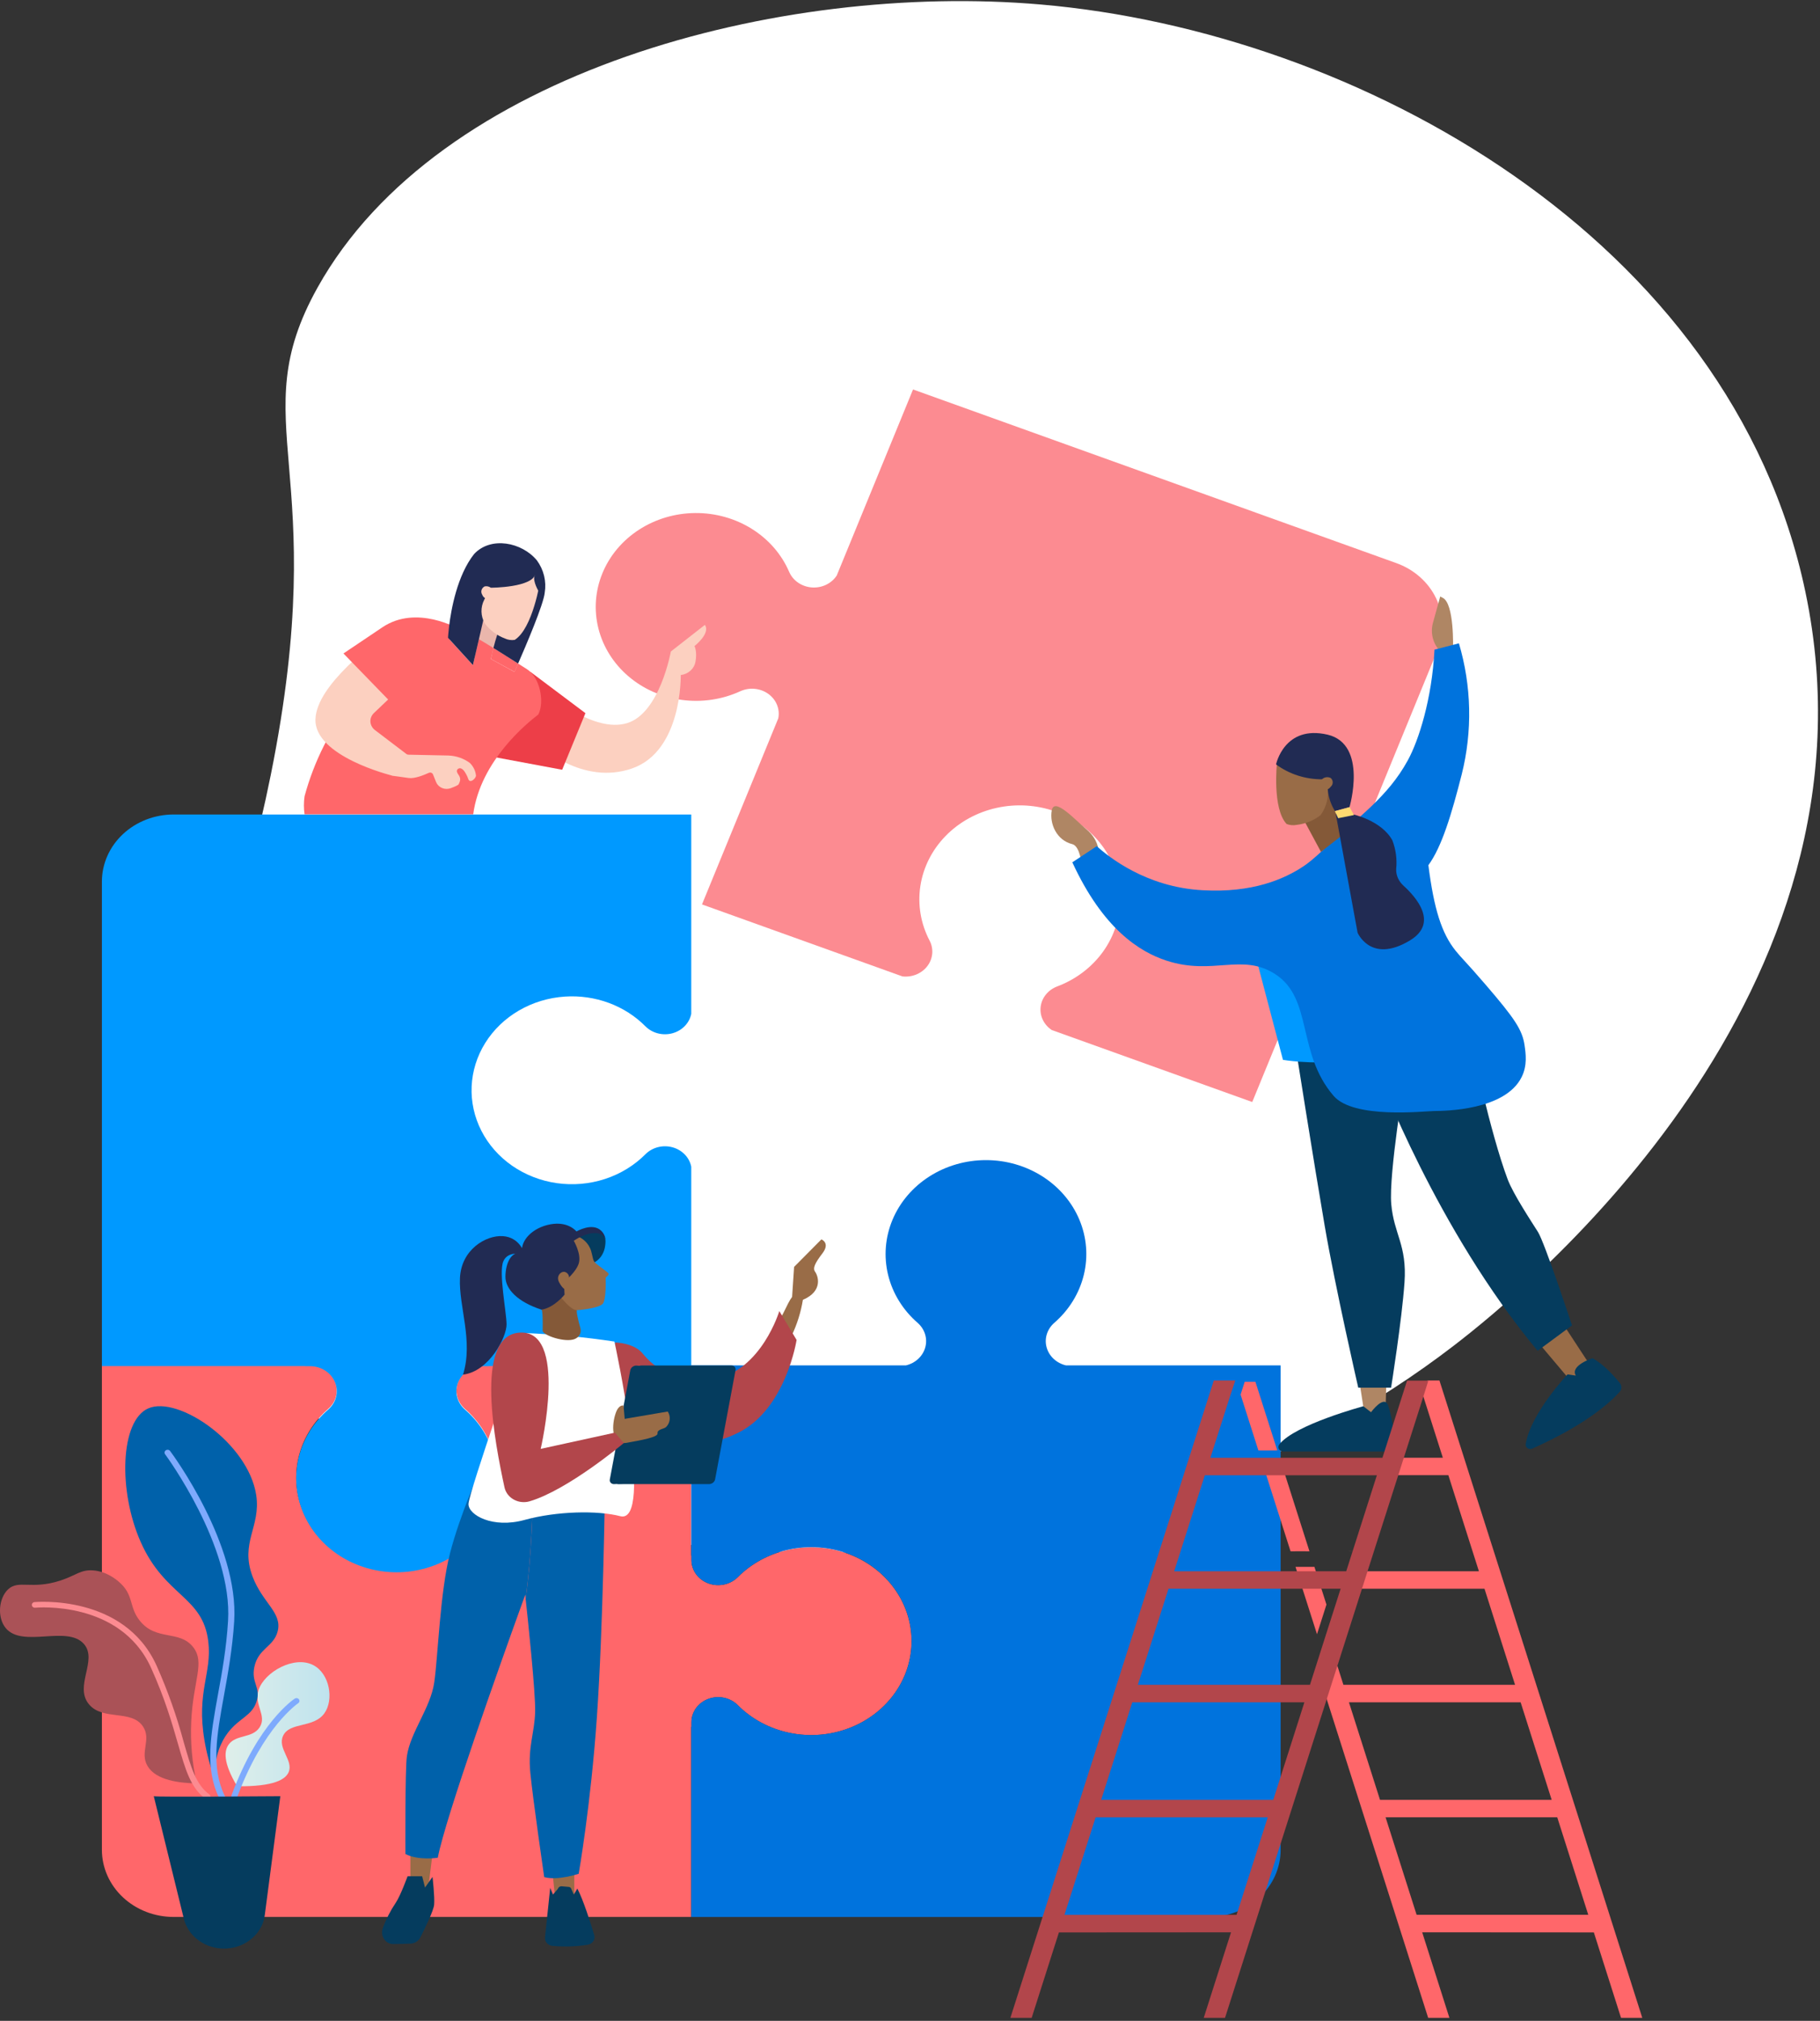
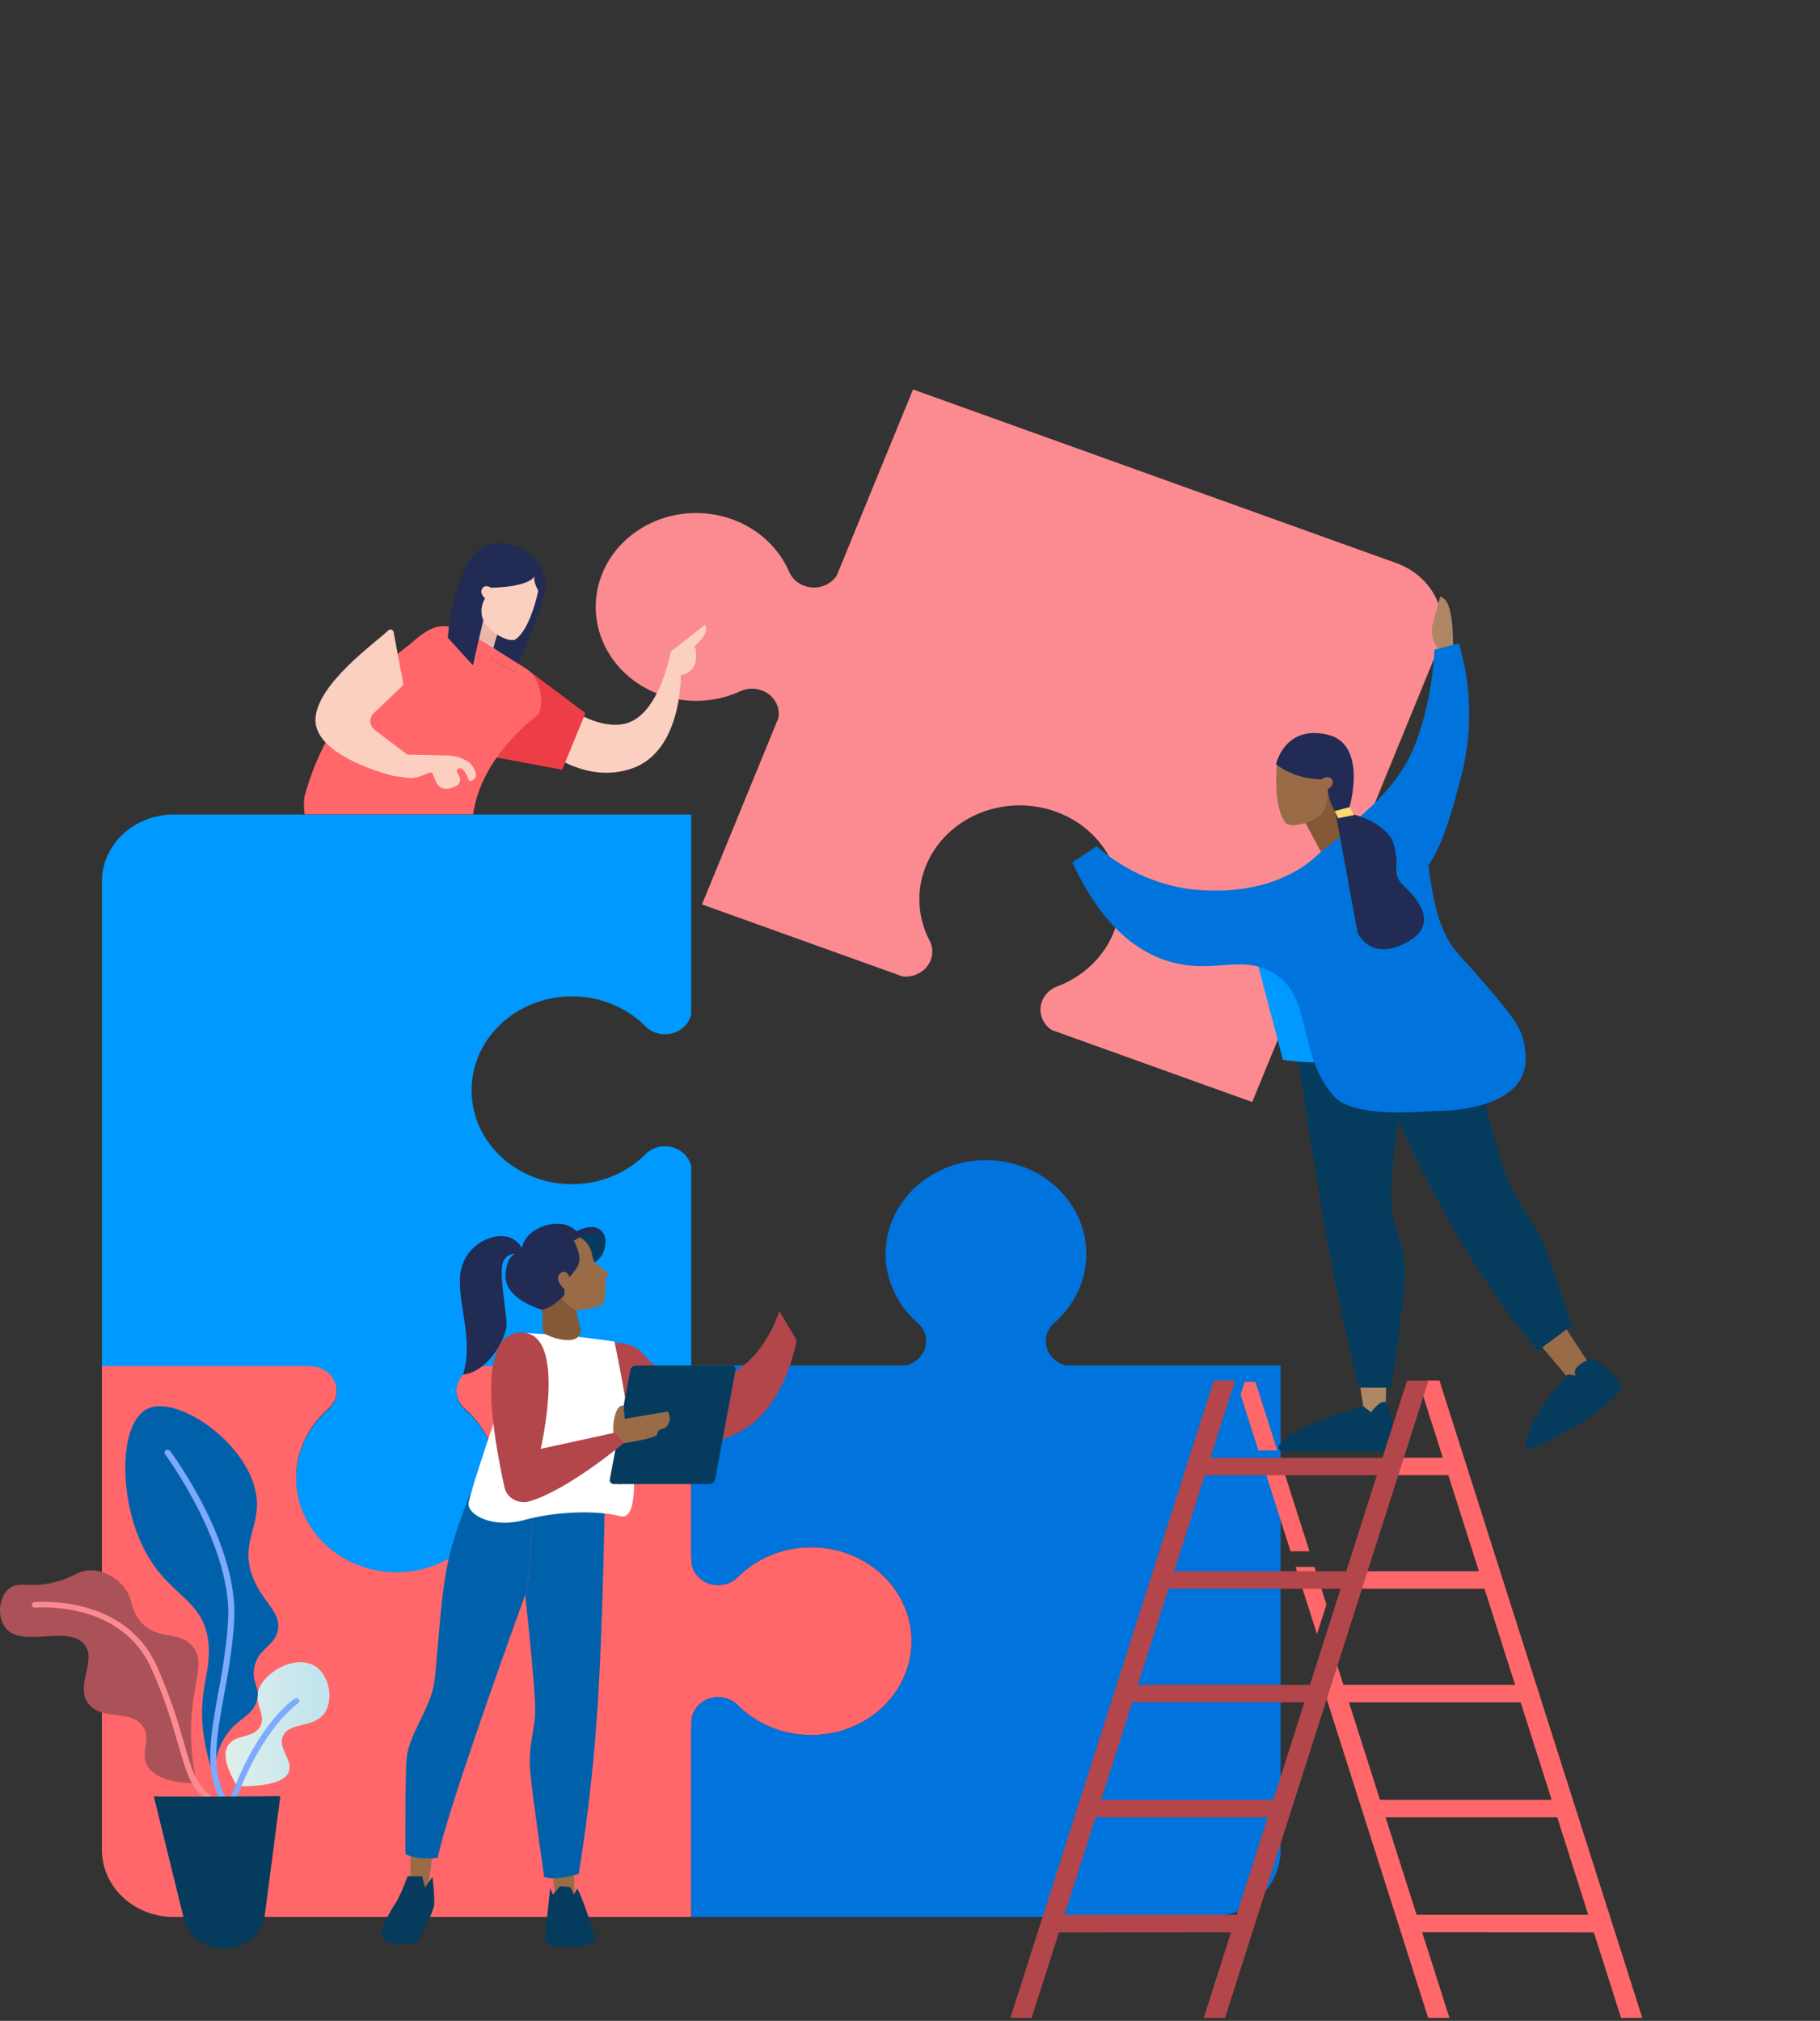
<svg xmlns="http://www.w3.org/2000/svg" width="553" height="614" viewBox="0 0 553 614" fill="none">
  <rect x="0" y="0" width="553" height="614" fill="#333333" stroke="none" />
-   <path d="M548.553 179.794C525.937 72.111 412.12 9.639 316.27 1.371 236.861-5.508 133.126 21.677 96.497 87.354 73.449 128.666 101.14 141.785 82.284 235.404 65.965 316.422 37.398 345.423 55.512 386.718c14.797 33.715 49.388 49.693 71.499 59.886 87.155 40.224 219.56 35.504 314.881-37.872C464.197 391.564 574.139 301.6 548.553 179.794z" fill="#fff" />
  <path d="M276.94 497.297C276.657 491.685 274.61 486.275 271.055 481.748 267.501 477.22 262.597 473.775 256.959 471.845 251.321 469.915 245.199 469.585 239.362 470.898 233.524 472.21 228.231 475.107 224.145 479.223 223.03 480.335 221.583 481.107 219.993 481.44 218.403 481.773 216.743 481.651 215.228 481.09 213.713 480.529 212.413 479.555 211.496 478.294 210.58 477.033 210.09 475.544 210.09 474.019V472.607H210.035V414.85H148.319V414.884H146.81C145.181 414.885 143.589 415.343 142.242 416.201 140.895 417.058 139.854 418.275 139.254 419.693 138.655 421.11 138.525 422.664 138.88 424.152 139.236 425.64 140.061 426.994 141.249 428.038 145.739 431.94 148.869 437.017 150.231 442.609 151.593 448.2 151.123 454.045 148.883 459.383 146.643 464.721 142.737 469.303 137.674 472.533 132.611 475.763 126.625 477.491 120.498 477.491 114.37 477.491 108.385 475.763 103.322 472.533 98.258 469.303 94.352 464.721 92.112 459.383 89.873 454.045 89.403 448.2 90.765 442.609 92.126 437.017 95.256 431.94 99.747 428.038 100.937 426.996 101.765 425.642 102.123 424.154 102.481 422.665 102.351 421.11 101.752 419.692 101.153 418.273 100.111 417.055 98.763 416.198 97.415 415.341 95.822 414.883 94.191 414.884h-1.509V414.85H30.961V562.04C30.961 564.719 31.525 567.371 32.62 569.846S35.321 574.569 37.344 576.463C39.368 578.357 41.771 579.86 44.415 580.885 47.059 581.91 49.894 582.437 52.756 582.437H210.035V524.686H210.09v-1.423C210.088 521.737 210.578 520.246 211.494 518.984 212.41 517.722 213.711 516.748 215.227 516.187S218.404 515.505 219.995 515.84C221.585 516.175 223.031 516.95 224.145 518.064 228.398 522.349 233.954 525.307 240.063 526.539 246.172 527.771 252.538 527.216 258.299 524.95 264.06 522.684 268.937 518.816 272.271 513.87 275.606 508.924 277.236 503.139 276.94 497.297z" fill="#ff676a" />
  <path d="M323.877 414.85C322.464 414.515 321.173 413.83 320.141 412.867 319.108 411.904 318.372 410.699 318.009 409.377 317.646 408.056 317.67 406.668 318.078 405.358 318.487 404.049 319.264 402.866 320.329 401.935 324.82 398.033 327.95 392.956 329.311 387.364 330.673 381.773 330.203 375.928 327.964 370.59 325.724 365.252 321.818 360.67 316.754 357.44 311.691 354.21 305.706 352.483 299.578 352.483 293.451 352.483 287.465 354.21 282.402 357.44S273.433 365.252 271.193 370.59C268.953 375.928 268.483 381.773 269.845 387.364 271.207 392.956 274.337 398.033 278.827 401.935 279.89 402.868 280.666 404.051 281.073 405.36 281.479 406.67 281.502 408.057 281.139 409.378 280.776 410.698 280.039 411.903 279.007 412.866 277.975 413.829 276.686 414.514 275.273 414.85H210.035v57.757H210.09V474.007C210.09 475.532 210.581 477.022 211.497 478.283 212.413 479.544 213.713 480.518 215.228 481.079 216.743 481.64 218.403 481.762 219.993 481.429 221.583 481.096 223.03 480.324 224.145 479.212 228.315 475.01 233.74 472.081 239.715 470.806 245.689 469.532 251.935 469.971 257.639 472.067 263.342 474.164 268.239 477.819 271.69 482.558 275.142 487.296 276.987 492.898 276.987 498.632 276.987 504.367 275.142 509.968 271.69 514.707 268.239 519.445 263.342 523.101 257.639 525.197 251.935 527.293 245.689 527.732 239.715 526.458 233.74 525.184 228.315 522.255 224.145 518.052 223.032 516.938 221.586 516.163 219.995 515.829 218.405 515.494 216.743 515.615 215.227 516.175 213.711 516.736 212.41 517.711 211.494 518.973 210.578 520.235 210.089 521.726 210.09 523.251V524.686H210.035V582.449H367.32C373.101 582.449 378.644 580.3 382.732 576.475 386.819 572.649 389.115 567.461 389.115 562.052V414.85H323.877z" fill="#0073dd" />
  <path d="M424.23 171.074 277.422 118.333l-23.188 56.544C253.45 176.077 252.325 177.049 250.985 177.685 249.646 178.322 248.144 178.598 246.646 178.483 245.149 178.367 243.715 177.866 242.505 177.033 241.294 176.201 240.354 175.07 239.789 173.767 237.504 168.448 233.56 163.897 228.471 160.706S217.384 155.833 211.258 155.878C205.133 155.924 199.164 157.695 194.13 160.961 189.096 164.227 185.229 168.837 183.035 174.189 180.84 179.541 180.419 185.388 181.827 190.967 183.234 196.546 186.404 201.6 190.925 205.468 195.445 209.337 201.106 211.842 207.17 212.656 213.233 213.47 219.418 212.556 224.919 210.034 226.271 209.411 227.781 209.153 229.281 209.289 230.781 209.424 232.211 209.947 233.411 210.8 234.611 211.653 235.533 212.802 236.075 214.118 236.617 215.433 236.757 216.864 236.479 218.25l-23.182 56.544 60.906 21.872C275.65 296.828 277.117 296.622 278.449 296.071 279.782 295.519 280.931 294.641 281.776 293.53 282.621 292.419 283.13 291.115 283.251 289.756 283.371 288.397 283.098 287.033 282.46 285.807 279.761 280.659 278.783 274.869 279.651 269.192 280.52 263.516 283.195 258.216 287.329 253.983S296.863 246.781 302.827 245.463C308.79 244.144 315.039 244.537 320.76 246.591s10.649 5.673 14.14 10.385C338.391 261.689 340.285 267.276 340.333 273.01 340.382 278.745 338.584 284.36 335.174 289.123 331.763 293.887 326.898 297.579 321.212 299.718 319.862 300.231 318.684 301.074 317.802 302.16 316.92 303.245 316.366 304.533 316.199 305.888 316.033 307.243 316.259 308.615 316.854 309.859 317.449 311.104 318.391 312.176 319.582 312.963l60.906 21.871 56.343-137.419C437.853 194.911 438.338 192.244 438.258 189.564 438.178 186.885 437.534 184.247 436.364 181.8 435.194 179.354 433.52 177.147 431.438 175.307 429.355 173.466 426.906 172.028 424.23 171.074z" fill="#fc8b91" />
  <path d="M171.654 302.798C176.196 302.496 180.753 303.152 184.989 304.718 189.224 306.284 193.03 308.72 196.126 311.847 197.153 312.871 198.463 313.609 199.912 313.979 201.36 314.349 202.89 314.336 204.331 313.941 205.772 313.546 207.067 312.786 208.074 311.744 209.081 310.701 209.76 309.418 210.035 308.037V247.473H52.756c-2.863.0-5.697.528-8.342 1.553C41.769 250.052 39.366 251.555 37.342 253.449 35.318 255.344 33.713 257.593 32.618 260.068 31.523 262.544 30.96 265.197 30.961 267.876V415.06H92.682V415.095h1.509C95.822 415.093 97.415 415.551 98.763 416.409 100.111 417.266 101.153 418.483 101.752 419.902 102.351 421.321 102.481 422.876 102.123 424.364 101.765 425.853 100.937 427.206 99.747 428.248 95.254 432.151 92.123 437.229 90.76 442.822 89.397 448.414 89.866 454.262 92.106 459.601 94.346 464.94 98.252 469.524 103.317 472.755 108.381 475.986 114.369 477.715 120.498 477.715 126.627 477.715 132.614 475.986 137.679 472.755 142.743 469.524 146.65 464.94 148.89 459.601 151.13 454.262 151.599 448.414 150.236 442.822 148.873 437.229 145.741 432.151 141.249 428.248 140.059 427.205 139.232 425.851 138.875 424.362 138.518 422.873 138.648 421.318 139.247 419.899 139.847 418.479 140.889 417.262 142.238 416.404 143.587 415.547 145.18 415.088 146.81 415.089H148.319V415.055h61.716V354.496C209.762 353.114 209.084 351.829 208.078 350.786 207.071 349.742 205.775 348.981 204.333 348.586 202.891 348.191 201.36 348.178 199.911 348.549 198.462 348.92 197.152 349.66 196.126 350.687 192.742 354.098 188.518 356.682 183.823 358.215 179.128 359.748 174.103 360.184 169.186 359.483 164.27 358.782 159.611 356.967 155.616 354.196 151.621 351.424 148.411 347.78 146.266 343.582 144.12 339.383 143.104 334.757 143.307 330.107 143.509 325.457 144.924 320.924 147.427 316.902 149.93 312.881 153.446 309.494 157.669 307.035 161.892 304.577 166.693 303.122 171.654 302.798z" fill="#09f" />
  <path d="M437.369 419.443H433.692L432.326 423.813 438.401 442.909H426.229L424.562 448.214h15.514L449.363 477.408H415.247L413.559 482.714h37.499L460.346 511.902H408.187L406.233 505.75 403 515.887 433.945 613.094h6.452L432.127 587.104 484.286 587.136 492.548 613.094H499L437.369 419.443zm24.672 97.784L471.472 546.863H419.313L409.875 517.227h52.166zm-31.609 64.558L421.001 552.156H473.16L482.591 581.792 430.432 581.785z" fill="#ff676a" />
  <path d="M397.876 471.342 389.607 445.411 383.863 445.417 392.132 471.354 393.611 471.348V471.337L397.876 471.342z" fill="#ff676a" />
  <path d="M399.381 476.063 393.637 476.069 400.165 496.534 403.037 487.526 399.381 476.063z" fill="#ff676a" />
  <path d="M416.474 445.399 403.039 445.406 416.468 445.412 416.474 445.399z" fill="#ff676a" />
  <path d="M388.108 440.696 403.04 440.69 388.102 440.679 381.458 419.855H378.19L376.949 423.733 382.358 440.702H384.378L388.108 440.696z" fill="#ff676a" />
  <path d="M412.461 471.349V471.337L408.195 471.343V471.349H412.461z" fill="#ff676a" />
  <path d="M389.602 445.399 389.608 445.412 403.036 445.406 389.602 445.399z" fill="#ff676a" />
  <path d="M421.7 440.702 421.706 440.679H417.977L403.039 440.691 417.971 440.696 421.7 440.702z" fill="#ff676a" />
  <path d="M214.174 189.864 203.831 197.956S200.484 216.747 190.493 219.725C180.503 222.703 167.53 211.423 167.53 211.423l-3.827 14.868S176.791 238.818 192.075 233.471C207.36 228.124 206.842 205.102 206.842 205.102 207.956 204.97 208.993 204.504 209.8 203.774 210.607 203.045 211.141 202.09 211.321 201.054 211.893 197.922 211.016 196.305 211.016 196.305S215.969 192.438 214.174 189.864z" fill="#fcd0c0" />
  <path d="M177.879 216.684 161.128 204.1l-11.64 25.795L170.815 233.881 177.879 216.684z" fill="#ed3e48" />
  <path d="M421.257 419.229 420.898 431.198H414.831L412.793 418.113 421.257 419.229z" fill="#af8664" />
  <path d="M389.987 441.009H421.45C421.827 441.026 422.204 440.965 422.554 440.83 422.903 440.695 423.216 440.489 423.47 440.227 423.724 439.965 423.913 439.654 424.024 439.316 424.134 438.977 424.163 438.62 424.109 438.27 423.567 434.854 422.612 429.313 421.785 427.036 420.568 423.619 416.576 429.086 416.576 429.086L414.246 427.269S393.51 432.821 388.746 438.806C388.573 439.013 388.468 439.263 388.443 439.525 388.418 439.787 388.475 440.05 388.606 440.282 388.737 440.515 388.937 440.707 389.182 440.836 389.427 440.965 389.706 441.025 389.987 441.009z" fill="#053c5e" />
  <path d="M466.215 406.508l11.53 13.666L483.848 415.892l-9.875-15.078L466.215 406.508z" fill="#996c47" />
  <path d="M465.558 440.138C470.845 437.826 484.42 431.358 492.123 422.913 492.457 422.541 492.645 422.074 492.658 421.589 492.67 421.103 492.505 420.628 492.19 420.242 490.553 418.204 487.237 414.429 483.848 412.675 483.848 412.675 476.96 414.918 478.81 417.959L476.297 417.583s-11.098 11.668-12.729 21.16C463.528 438.979 463.558 439.222 463.654 439.444 463.75 439.665 463.909 439.858 464.114 440.002 464.318 440.146 464.561 440.234 464.815 440.258 465.07 440.282 465.327 440.241 465.558 440.138z" fill="#053c5e" />
  <path d="M393.637 317.945S399.283 353.705 402.514 372.513C405.745 391.321 412.7 421.62 412.7 421.62H422.678s3.286-20.573 4.077-31.978C427.546 378.236 423.524 375.013 422.727 365.84 421.93 356.666 426.913 326.988 426.913 326.988l-14.785-13.524L393.637 317.945z" fill="#053c5e" />
  <path d="M418.703 325.854s17.7 47.661 48.5 84.566L477.65 402.698S469.351 377.553 467.306 374.318C465.262 371.084 459.749 362.725 458.1 358.329 452.752 344.093 447.081 316.892 447.081 316.892L418.703 325.854z" fill="#053c5e" />
  <path d="M437.745 198.064C436.601 196.894 435.787 195.474 435.377 193.935 434.967 192.396 434.973 190.786 435.396 189.249L437.611 181.232 438.311 181.613C441.961 183.265 441.493 197.13 441.493 197.13L437.745 198.064z" fill="#af8664" />
  <path d="M381.469 290.334 389.823 322.017S397.453 323.429 409.239 322.506c-.013.0-14.993-33.1-27.77-32.172z" fill="#09f" />
-   <path d="M333.748 258.275S333.681 254.99 330.14 252.012C326.599 249.033 320.301 242.086 319.571 246.238 318.841 250.389 321.123 255.348 325.826 256.487 328.144 257.057 328.674 262.705 328.674 262.705L333.748 258.275z" fill="#af8664" />
  <path d="M333.241 257.108 325.824 262.005c9.31 20.197 20.371 27.173 28.598 29.866C368.598 296.501 377.391 289.411 387.534 296.022 398.972 303.47 393.947 319.819 405.179 332.927 411.263 340.067 432.656 337.596 435.82 337.568 438.984 337.539 457.341 337.38 462.349 327.244 464.113 323.679 463.602 320.143 463.237 317.615 462.556 312.894 460.195 309.421 451.476 299.274 445.111 291.871 444.235 291.302 442.294 288.882 438.072 283.637 435.723 276.32 434.007 262.876 438.108 257.284 441.09 247.268 444.138 235.293 447.431 222.16 447.138 208.462 443.286 195.462L435.869 197.392C435.078 212.488 431.056 224.981 427.771 230.988 421.625 242.252 412.669 248.202 402.763 257.563 398.802 261.287 397.238 262.409 396.234 263.087 390.211 267.164 380.451 271.332 365.459 270.489 348.136 269.584 336.728 260.206 333.241 257.108z" fill="#0073dd" />
  <path d="M72.045 542.731C67.634 535.329 68.181 531.912 69.441 530.101 71.68 526.907 76.688 528.256 78.908 524.789 81.19 521.218 77.053 517.956 78.592 513.4 80.417 507.985 89.447 502.883 95.245 505.952 100.198 508.571 101.506 516.486 98.555 520.569 95.282 525.125 88.072 523.126 86.04 527.351 84.171 531.24 89.313 534.924 87.67 538.517 86.721 540.585 83.429 542.862 72.045 542.731z" fill="url(#paint0_linear_1526_2117)" />
  <path d="M71.21 546.592C71.108 546.593 71.007 546.578 70.912 546.546 70.683 546.472 70.496 546.315 70.391 546.111 70.286 545.907 70.272 545.673 70.352 545.459 78.475 523.49 89.153 516.361 89.603 516.071 89.802 515.955 90.04 515.916 90.269 515.96S90.701 516.129 90.834 516.309C90.967 516.489 91.022 516.71 90.987 516.926S90.829 517.338 90.644 517.472C90.54 517.54 79.984 524.641 72.074 546.017 72.013 546.186 71.897 546.333 71.742 546.436 71.587 546.539 71.4 546.594 71.21 546.592z" fill="#7eaafd" />
  <path d="M65.208 540.186C65.159 533.296 67.264 529.099 69.199 526.52 72.734 521.856 76.641 521.395 77.991 516.839 79.263 512.58 76.281 511.293 77.279 506.499 78.466 500.805 83.151 500.395 84.362 495.68 85.828 489.985 79.786 487.064 76.75 479.03 72.826 468.632 79.33 463.934 77.845 454.226 75.411 438.475 54.158 423.955 45.062 427.912 36.489 431.642 35.862 453.053 42.792 468.604 50.185 485.185 61.654 484.946 63.291 498.783c1.15 9.572-3.651 15.187-1.18 29.906C62.757 532.604 63.794 536.453 65.208 540.186z" fill="#0061aa" />
  <path d="M67.458 546.894C67.284 546.893 67.113 546.846 66.966 546.757 66.819 546.668 66.703 546.542 66.631 546.393 62.165 537.282 63.966 527.329 66.247 514.739 67.464 508.162 68.791 500.708 69.29 492.531c1.448-22.777-18.923-50.4-19.13-50.679C50.02 441.663 49.967 441.429 50.011 441.203 50.056 440.976 50.195 440.776 50.397 440.645 50.6 440.514 50.849 440.464 51.091 440.506 51.333 440.548 51.547 440.678 51.687 440.867 52.545 442.006 72.63 469.247 71.158 492.628 70.628 500.919 69.271 508.424 68.073 515.04 65.84 527.34 64.081 537.054 68.31 545.698 68.362 545.8 68.391 545.911 68.397 546.024 68.402 546.137 68.383 546.25 68.341 546.356 68.299 546.463 68.235 546.56 68.152 546.642 68.07 546.725 67.97 546.791 67.86 546.837 67.732 546.884 67.595 546.903 67.458 546.894z" fill="#7eaafd" />
  <path d="M59.778 541.866C58.387 535.745 57.821 529.486 58.093 523.234 58.659 510.542 62.425 505.138 58.641 500.395 54.467 495.161 47.445 498.686 42.468 492.423 39.079 488.18 40.776 484.599 36.122 480.607 35.233 479.844 32.343 477.435 28.267 477.139 24.482 476.866 23.143 478.66 18.318 480.237 9.575 483.084 5.675 479.895 2.462 482.896-.385 485.555-.951 491.437 1.762 494.695 6.88 500.81 20.399 493.687 25.492 499.489 29.824 504.443 22.359 512.381 27.098 517.904 31.358 522.875 39.931 519.339 43.435 524.549 46.113 528.535 42.358 532.453 44.847 536.604 47.427 540.949 54.552 541.769 59.778 541.866z" fill="#aa5257" />
  <path d="M63.027 546.717C62.827 546.718 62.632 546.656 62.474 546.541 57.929 543.255 56.389 537.868 54.035 529.709 52.282 523.61 50.104 516.042 45.887 506.732 36.529 486.102 10.95 488.448 10.694 488.477 10.452 488.501 10.21 488.435 10.02 488.293 9.83 488.15 9.708 487.943 9.681 487.716 9.655 487.49 9.725 487.263 9.878 487.085 10.03 486.907 10.252 486.793 10.494 486.768 10.767 486.768 37.673 484.24 47.567 506.055 50.922 513.582 53.674 521.332 55.799 529.242 58.044 537.066 59.535 542.23 63.587 545.186 63.682 545.254 63.762 545.339 63.822 545.436 63.882 545.533 63.92 545.64 63.936 545.751 63.951 545.863 63.943 545.976 63.911 546.084 63.879 546.192 63.825 546.293 63.752 546.381 63.666 546.485 63.556 546.57 63.431 546.628 63.306 546.686 63.167 546.717 63.027 546.717z" fill="#fc8b91" />
  <path d="M46.727 545.755C47.463 546.062 85.175 545.755 85.175 545.755L80.465 581.777C80.348 582.75 80.103 583.707 79.735 584.624 78.755 586.953 77.004 588.928 74.738 590.259 72.472 591.591 69.811 592.209 67.143 592.023 64.475 591.837 61.941 590.857 59.91 589.227 57.88 587.596 56.461 585.401 55.859 582.961l-9.133-37.206z" fill="#053c5e" />
  <path d="M174.491 565.89v11.274L168.692 576.834l-1.137-10.944H174.491z" fill="#996c47" />
  <path d="M167.822 591.223C171.397 591.567 175.006 591.454 178.549 590.888 178.897 590.833 179.23 590.71 179.524 590.527 179.819 590.344 180.069 590.105 180.258 589.826 180.447 589.547 180.572 589.233 180.623 588.906 180.675 588.579 180.652 588.245 180.557 587.927 179.425 584.168 177.198 577.164 175.421 573.81L174.35 575.638 173.492 573.708C173.422 573.594 173.324 573.498 173.205 573.427 173.086 573.357 172.951 573.315 172.811 573.304L170.59 573.11C170.337 573.114 170.091 573.196 169.892 573.343 169.693 573.49 169.552 573.694 169.489 573.924L168.022 575.633 167.177 573.6 165.595 588.644C165.528 589.262 165.725 589.879 166.142 590.362 166.559 590.845 167.162 591.155 167.822 591.223z" fill="#053c5e" />
  <path d="M131.845 559.922 130.129 573.52 124.695 573.344V559.922H131.845z" fill="#996c47" />
  <path d="M131.422 570.269S132.122 576.31 131.909 578.736C131.751 580.479 129.201 585.723 127.766 588.57 127.511 589.122 127.1 589.598 126.576 589.945 126.053 590.293 125.437 590.498 124.796 590.54 123.275 590.603 121.146 590.677 119.442 590.677 117.093 590.677 115.475 588.177 116.314 585.843 117.298 583.13 118.622 580.536 120.257 578.115 121.711 575.952 123.841 570.075 123.841 570.075H128.271L129.141 573.492 131.422 570.269z" fill="#053c5e" />
-   <path d="M249.579 376.568 241.286 384.927 240.678 394.038C238.98 396.315 237.909 400.113 236.035 401.873 236.79 402.545 236.345 402.357 237.082 403.052 238.299 404.19 239.363 404.697 240.532 405.847 242.192 402.369 243.344 398.698 243.957 394.932 250.267 392.232 248.496 387.529 247.675 386.424 246.853 385.32 247.675 383.702 249.902 380.798 252.33 377.621 249.579 376.568 249.579 376.568z" fill="#996c47" />
  <path d="M236.791 398.354 242.042 407.123s-3.243 20.909-17.584 28.112C210.524 442.239 196.122 438.401 196.122 438.401L185.371 457.54S183.083 456.731 182.937 456.401C177.552 444.659 186.965 407.892 186.965 407.892S192.836 407.983 195.453 411.467C197.945 414.517 201.309 416.844 205.154 418.18 209 419.516 213.172 419.807 217.187 419.018 231.406 416.296 236.791 398.354 236.791 398.354z" fill="#b2464b" />
  <path d="M162.098 449.596C161.958 457.602 161.489 472.886 159.719 485.829 160.327 491.409 162.761 514.346 162.603 520.091 162.426 526.645 160.358 530.62 161.136 538.631 161.915 546.643 165.353 570.331 165.353 570.331 169.503 571.47 175.831 569.323 175.831 569.323S179.481 548.67 181.368 521.657C183.254 494.643 183.801 453.149 183.801 453.149l-21.703-3.553z" fill="#0061aa" />
  <path d="M161.634 449.522 145.741 446.92S139.779 460.153 136.736 471.929C133.694 483.705 133.086 503.339 131.948 511.162 130.81 518.986 124.701 526.241 123.63 533.603 123.052 537.589 123.18 563.31 123.18 563.31 127.251 565.389 133.019 564.449 133.019 564.449 135.294 552.412 152.209 505.001 157.801 489.507 158.914 486.404 159.584 484.57 159.584 484.57L159.718 485.806C161.464 472.863 161.957 457.58 162.097 449.573L161.634 449.522z" fill="#0061aa" />
  <path d="M186.694 407.613C177.65 406.258 168.531 405.391 159.38 405.016c0 0-17.036 48.703-17.036 51.988C142.344 460.29 149.645 464.492 159.38 461.81 169.116 459.128 181.51 458.866 188.471 460.672 198.875 463.325 186.694 407.613 186.694 407.613z" fill="#fff" />
  <path d="M219.114 417.184 193.34 414.907C192.911 414.913 192.498 415.055 192.166 415.309 191.835 415.564 191.605 415.915 191.514 416.308L185.29 449.522C185.252 449.698 185.258 449.88 185.308 450.054 185.357 450.228 185.449 450.389 185.575 450.524 185.702 450.659 185.86 450.766 186.037 450.835 186.214 450.904 186.406 450.934 186.598 450.923L213.918 449.784C214.788 449.784 215.694 450.314 215.84 449.539L222.053 416.29C222.205 415.516 219.978 417.184 219.114 417.184z" fill="#053c5e" />
  <path d="M222.219 414.89H194.838C194.41 414.898 193.998 415.041 193.667 415.295 193.336 415.549 193.105 415.9 193.013 416.291l-6.249 33.231C186.725 449.698 186.73 449.88 186.779 450.054 186.828 450.228 186.919 450.389 187.045 450.524 187.171 450.66 187.328 450.766 187.505 450.836 187.683 450.905 187.875 450.935 188.066 450.923h27.38C215.874 450.915 216.287 450.772 216.618 450.518 216.949 450.264 217.179 449.913 217.272 449.522L223.49 416.319C223.534 416.144 223.533 415.961 223.488 415.786 223.444 415.611 223.357 415.447 223.234 415.309 223.11 415.171 222.955 415.061 222.779 414.988 222.603 414.915 222.411 414.882 222.219 414.89z" fill="#053c5e" />
  <path d="M189.46 427.07 189.812 431.101l13.076-2.226C203.107 429.202 203.269 429.559 203.369 429.934 203.539 430.558 203.544 431.212 203.383 431.838 203.222 432.464 202.899 433.044 202.444 433.527 201.872 434.193 199.615 434.21 199.791 435.531 199.943 436.67 194.832 437.581 190.409 438.379 185.462 439.238 185.888 432.639 187.111 429.268 188.06 426.597 189.46 427.07 189.46 427.07z" fill="#996c47" />
  <path d="M431.218 419.488H427.532L420.05 442.924H424.25 420.05 403.23 386.416 367.759L366.067 448.235h22.041H403.23h15.128L409.047 477.405H413.843 392.644 390.972 356.77l11.01-34.5L373.878 423.813l1.459-4.37h-6.536L307 613.094H313.468L321.751 587.14 374.042 587.108 365.752 613.094H372.22l31.017-97.191L406.477 505.768 413.822 482.736 415.515 477.431 424.846 448.254 426.539 442.943 432.63 423.857 434 419.488H431.218zM375.721 581.803H323.43L332.899 552.179H385.19L375.721 581.803zm11.154-34.942H334.584L344.039 517.23H396.33L386.875 546.861zm16.348-51.254L399.989 505.749 398.029 511.899h-52.29L355.05 482.716h37.594 14.697l-4.118 12.891z" fill="#b2464b" />
  <path d="M153.205 192.655 150.102 198.264C149.848 198.723 149.499 199.131 149.076 199.465 148.653 199.798 148.163 200.05 147.636 200.206 147.109 200.362 146.554 200.419 146.003 200.374 145.452 200.329 144.916 200.183 144.425 199.943 143.962 199.719 143.549 199.413 143.208 199.044L139.746 195.382l12.559-13.922L153.205 192.655z" fill="#eab6ac" />
  <path d="M149.173 200.234C149.392 199.095 149.643 197.977 149.927 196.88 148.163 195.787 146.727 194.921 145.504 194.215L143.678 202.079 136.115 193.776S136.182 192.455 136.432 190.36C130.956 189.352 126.484 194.221 124.299 195.946 113.345 204.192 104.512 214.636 98.452 226.507 95.952 231.462 93.971 236.632 92.538 241.944 92.274 243.762 92.274 245.604 92.538 247.422h51.244c2.202-16.382 16.55-27.845 19.787-30.333C165.565 213.165 163.995 205.797 160.155 203.354L157.423 201.612C156.742 203.161 156.304 204.134 156.304 204.134L149.173 200.234z" fill="#ff676a" />
  <path d="M149.172 200.234 156.339 204.134S156.778 203.161 157.459 201.612C154.417 199.676 151.983 198.127 149.957 196.88 149.653 197.992 149.391 199.11 149.172 200.234z" fill="#ff676a" />
  <path d="M142.772 231.82 142.736 231.791C140.882 230.428 138.617 229.645 136.262 229.554L124.02 229.297C123.83 229.283 123.65 229.215 123.502 229.104L113.925 221.821C113.521 221.513 113.19 221.13 112.953 220.696 112.716 220.262 112.579 219.786 112.55 219.3 112.52 218.813 112.6 218.326 112.784 217.87 112.967 217.414 113.25 216.998 113.615 216.65L122.267 208.405C122.369 208.306 122.445 208.186 122.488 208.054 122.531 207.923 122.541 207.783 122.517 207.648L119.572 191.977C119.542 191.821 119.467 191.675 119.355 191.556 119.242 191.437 119.097 191.349 118.935 191.302 118.773 191.255 118.6 191.251 118.436 191.289 118.271 191.328 118.121 191.408 118.002 191.522 114.114 195.246 96.207 207.881 95.848 218.524 95.471 229.81 118.969 235.606 118.969 235.606 119.027 235.656 119.099 235.688 119.176 235.698 119.176 235.698 122.352 236.108 124.172 236.381 125.991 236.654 128.832 235.476 130.299 234.815 130.414 234.764 130.54 234.736 130.668 234.732 130.796 234.728 130.923 234.749 131.042 234.794 131.16 234.838 131.268 234.905 131.358 234.99 131.448 235.075 131.518 235.176 131.564 235.288L132.514 237.645C132.675 238.04 132.917 238.401 133.228 238.707 133.539 239.014 133.912 239.259 134.325 239.43 134.739 239.6 135.184 239.692 135.635 239.701 136.087 239.709 136.535 239.634 136.955 239.479 138.142 239.04 139.213 238.562 139.347 238.306 140.034 237.002 139.992 236.301 139.134 235.128 139.103 235.083 139.079 235.037 139.055 234.992L138.89 234.65C138.812 234.486 138.789 234.304 138.825 234.128 138.862 233.952 138.955 233.791 139.093 233.667 139.23 233.542 139.406 233.46 139.595 233.432 139.784 233.405 139.978 233.432 140.15 233.511 140.995 233.898 141.5 234.94 142.006 235.96 142.164 236.29 142.273 236.774 142.431 237.002 143.113 237.958 144.598 236.381 144.628 235.709 144.502 234.252 143.847 232.88 142.772 231.82z" fill="#fcd0c0" />
-   <path d="M104.355 198.548S111.468 193.782 116.166 190.61C126.588 183.567 139.384 191.106 139.384 191.106L119.695 214.35l-15.34-15.802z" fill="#ff676a" />
  <path d="M163.144 170.276C158.575 164.73 149.15 162.874 144.057 168.329 138.94 174.809 137.084 185.064 136.445 190.36 136.196 192.455 136.129 193.776 136.129 193.776L143.692 202.079 145.517 194.215l3.596-15.642S155.198 172.833 161.282 174.456C165.341 175.543 153.634 184.66 151.085 192.865 150.647 194.192 150.263 195.53 149.923 196.88 151.937 198.127 154.383 199.676 157.425 201.612 159.798 196.179 165.183 183.572 165.511 180.082 166.077 176.651 165.231 173.147 163.144 170.276z" fill="#212b53" />
  <path d="M147.257 178.169C147.791 178.059 148.349 178.136 148.826 178.384 149.304 178.633 149.667 179.036 149.849 179.518 150.112 179.923 150.192 180.409 150.072 180.869S149.642 181.726 149.21 181.972L149.107 182.029C148.573 182.147 148.011 182.074 147.532 181.824 147.052 181.575 146.69 181.166 146.515 180.68 146.255 180.268 146.18 179.777 146.306 179.313 146.433 178.85 146.751 178.453 147.19 178.209L147.257 178.169z" fill="#fcd0c0" />
  <path d="M153.396 193.987C154.32 194.426 155.368 194.577 156.39 194.42 161.896 190.941 164.129 176.523 164.129 176.523L160.041 172.212l-8.47 1.464L147.135 182.217C146.56 183.34 146.273 184.573 146.298 185.818 146.324 187.063 146.66 188.285 147.281 189.386 148.793 191.448 150.92 193.048 153.396 193.987z" fill="#fcd0c0" />
  <path d="M162.705 174.194C162.139 178.562 149.1 178.573 149.1 178.573L148.613 172.628 156.304 168.915 162.212 172.446C162.527 172.982 162.696 173.582 162.705 174.194z" fill="#212b53" />
  <path d="M162.387 175.06C161.906 176.734 163.603 179.558 163.603 179.558L164.699 177.901 164.741 176.386 163.749 175.179S162.867 173.42 162.387 175.06z" fill="#212b53" />
  <path d="M159.17 381.123V380.479S157.838 375.924 152.775 375.582C147.713 375.241 140.144 379.614 139.755 388.32 139.365 397.027 143.874 407.413 140.685 417.669 148.662 416.683 153.956 406.229 153.919 402.397 153.883 398.564 151.486 386.732 152.922 383.264 154.357 379.796 159.17 381.123 159.17 381.123z" fill="#212b53" />
  <path d="M164.523 397.904C164.895 398.052 164.943 401.616 164.882 404.298 164.882 405.699 171.691 408.028 174.618 406.844 175.291 406.581 175.839 406.096 176.156 405.481S176.539 404.164 176.34 403.507C175.689 401.201 175.019 398.49 175.317 397.704 175.701 396.679 170.371 392.01 170.371 392.01L164.523 397.904z" fill="#845938" />
  <path d="M182.753 374.523C183.434 375.163 183.863 376 183.97 376.898 184 377.701 184.049 381.937 180.203 383.771 176.358 385.604 172.02 376.676 172.02 376.676L178.779 373.379 182.753 374.523z" fill="#053c5e" />
  <path d="M175.13 375.497C176.897 376.112 178.337 377.351 179.139 378.948 179.955 380.343 179.955 382.512 180.575 383.361 181.196 384.209 184.408 386.27 184.834 386.863 185.26 387.455 183.928 388.001 184.013 388.337S184.189 395.022 183.131 396.156C182.072 397.289 177.618 397.921 175.263 398.086 172.909 398.251 167.195 390 167.195 390L171.929 375.73 175.13 375.497z" fill="#996c47" />
  <path d="M182.669 373.942C179.967 371.306 175.154 374.164 175.154 374.164S172.72 370.981 167.244 371.989C161.768 372.997 158.117 376.92 158.622 380.496 155.16 380.286 153.676 383.782 153.572 387.751 153.469 391.72 157.406 395.609 164.524 397.921 168.352 397.351 171.54 393.365 171.54 393.365L171.357 389.505S175.185 386.481 175.903 383.68C176.621 380.878 174.339 376.995 174.339 376.995S178.701 373.851 182.066 374.825C182.578 374.953 183.037 375.221 183.385 375.596 183.732 375.97 183.951 376.434 184.013 376.926 183.971 375.811 183.492 374.749 182.669 373.942z" fill="#212b53" />
  <path d="M172.851 388.497C172.957 388.095 172.903 387.67 172.699 387.303 172.495 386.935 172.156 386.649 171.744 386.498 170.624 386.066 168.775 387.609 169.919 389.676 171.062 391.743 171.969 392.193 172.705 391.521 173.442 390.849 172.851 388.497 172.851 388.497z" fill="#996c47" />
  <path d="M157.46 404.936C144.074 406.394 150.414 438.646 153.286 451.902 153.599 453.358 154.516 454.637 155.835 455.46 157.155 456.283 158.77 456.583 160.326 456.293 160.532 456.255 160.735 456.206 160.934 456.145 172.556 452.728 189.531 438.458 189.531 438.458L186.848 435.287 164.287 440.218S172.939 403.245 157.46 404.936z" fill="#b2464b" />
  <path d="M403.305 239.513l5.19 13.734L401.364 258.816 396.637 250.024 403.305 239.513z" fill="#845938" />
  <path d="M401.254 247.667C403.13 245.062 403.864 241.881 403.305 238.784L401.23 231.119 393.216 227.629 388.008 231.757S386.505 245.6 390.923 250.355C391.9 250.735 392.978 250.828 394.014 250.622 396.68 250.308 399.194 249.282 401.254 247.667z" fill="#996c47" />
  <path d="M403.421 223.227C415.669 226.182 410.041 245.23 410.041 245.23L405.623 246.448C404.358 244.394 403.605 242.099 403.421 239.735 403.421 236.489 403.64 236.779 401.717 236.779 396.638 236.801 391.703 235.204 387.723 232.253 387.723 232.253 390.236 220.129 403.421 223.227z" fill="#212b53" />
  <path d="M405.867 247.274 412.499 283.387S416.503 292.891 428.319 285.784C437.221 280.483 430.351 272.636 426.39 269.049 425.682 268.405 425.123 267.631 424.749 266.776 424.376 265.92 424.195 265.002 424.218 264.078 424.528 261.131 424.139 258.156 423.08 255.365 419.776 249.25 410.966 247.394 410.966 247.394L405.867 247.274z" fill="#212b53" />
  <path d="M404.411 236.455C404.587 236.631 404.725 236.838 404.816 237.063 404.907 237.289 404.95 237.53 404.941 237.771 404.933 238.012 404.873 238.249 404.767 238.469 404.66 238.689 404.508 238.887 404.319 239.051 404.022 239.495 403.555 239.817 403.014 239.951 402.473 240.085 401.898 240.022 401.405 239.775L401.338 239.712C400.979 239.358 400.785 238.886 400.797 238.398 400.81 237.91 401.028 237.447 401.405 237.11 401.704 236.661 402.175 236.336 402.721 236.202 403.267 236.068 403.848 236.134 404.344 236.387L404.411 236.455z" fill="#996c47" />
  <path d="M405.582 246.454 406.598 248.601 411.387 247.65 410.103 245.236 405.582 246.454z" fill="#ffda71" />
  <defs>
    <linearGradient id="paint0_linear_1526_2117" x1="68.54" y1="523.883" x2="100.113" y2="523.883" gradientUnits="userSpaceOnUse">
      <stop stop-color="#dfefea" />
      <stop offset="1" stop-color="#bfe3ee" />
    </linearGradient>
  </defs>
</svg>